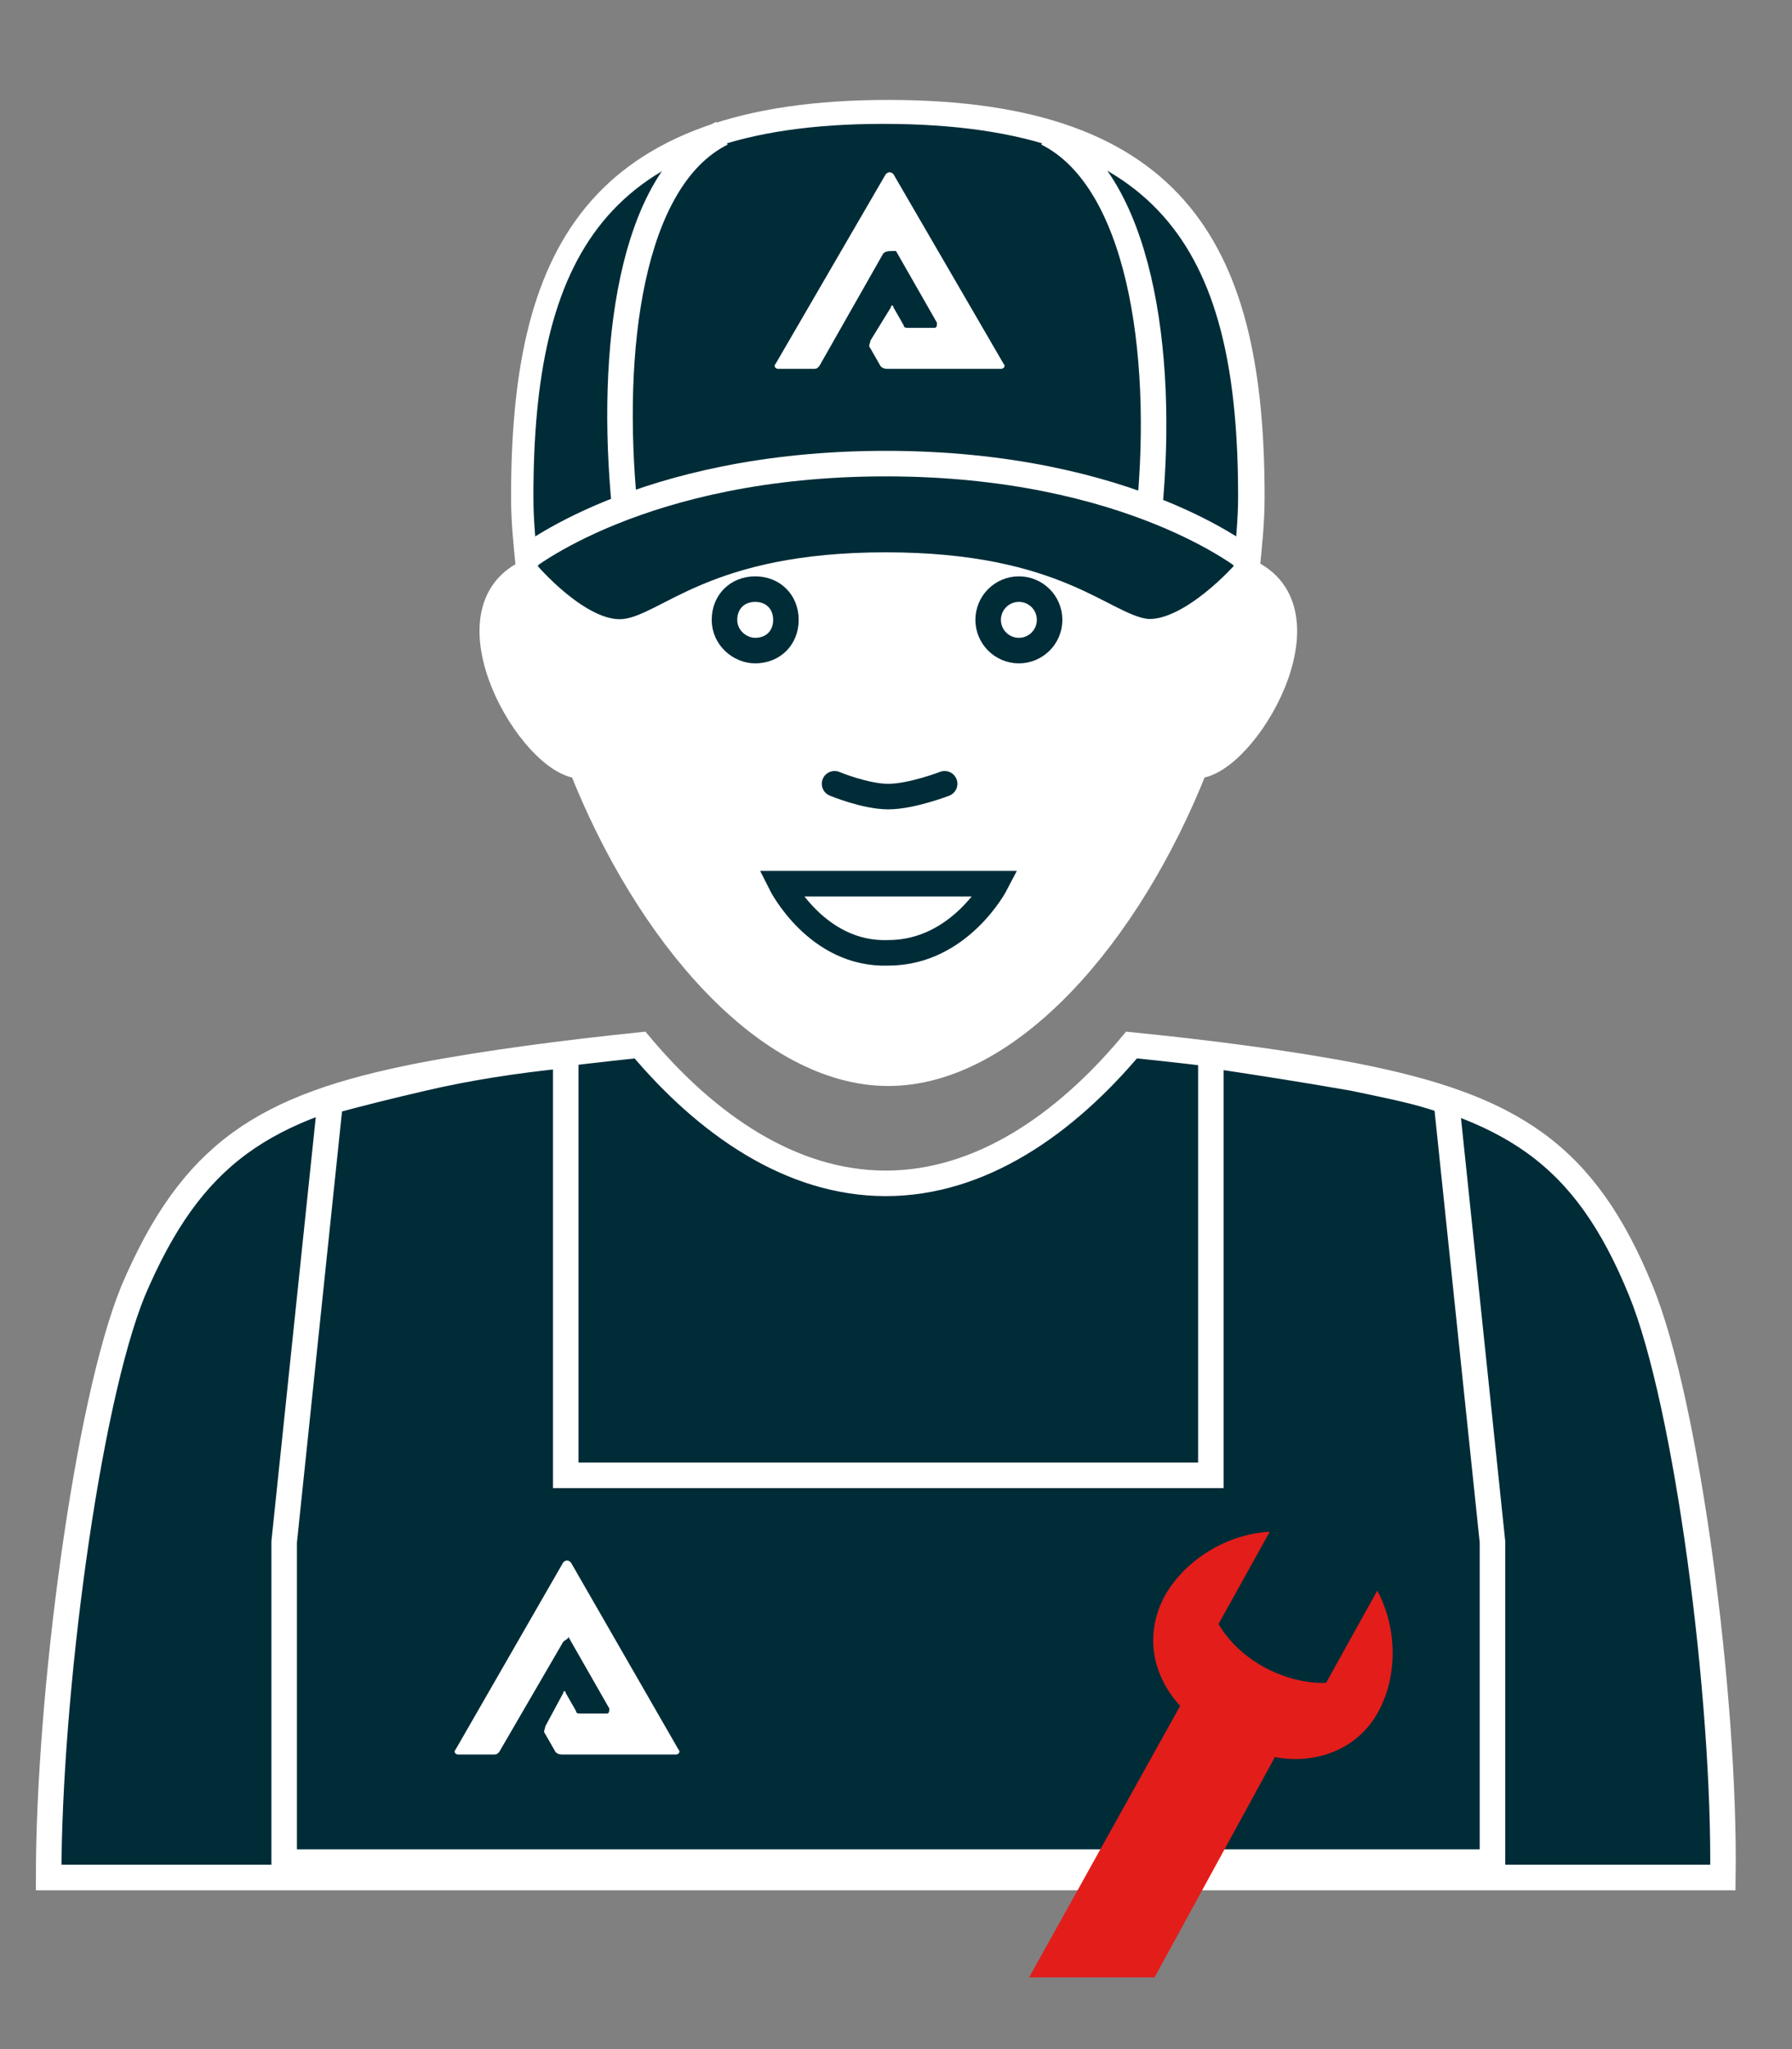
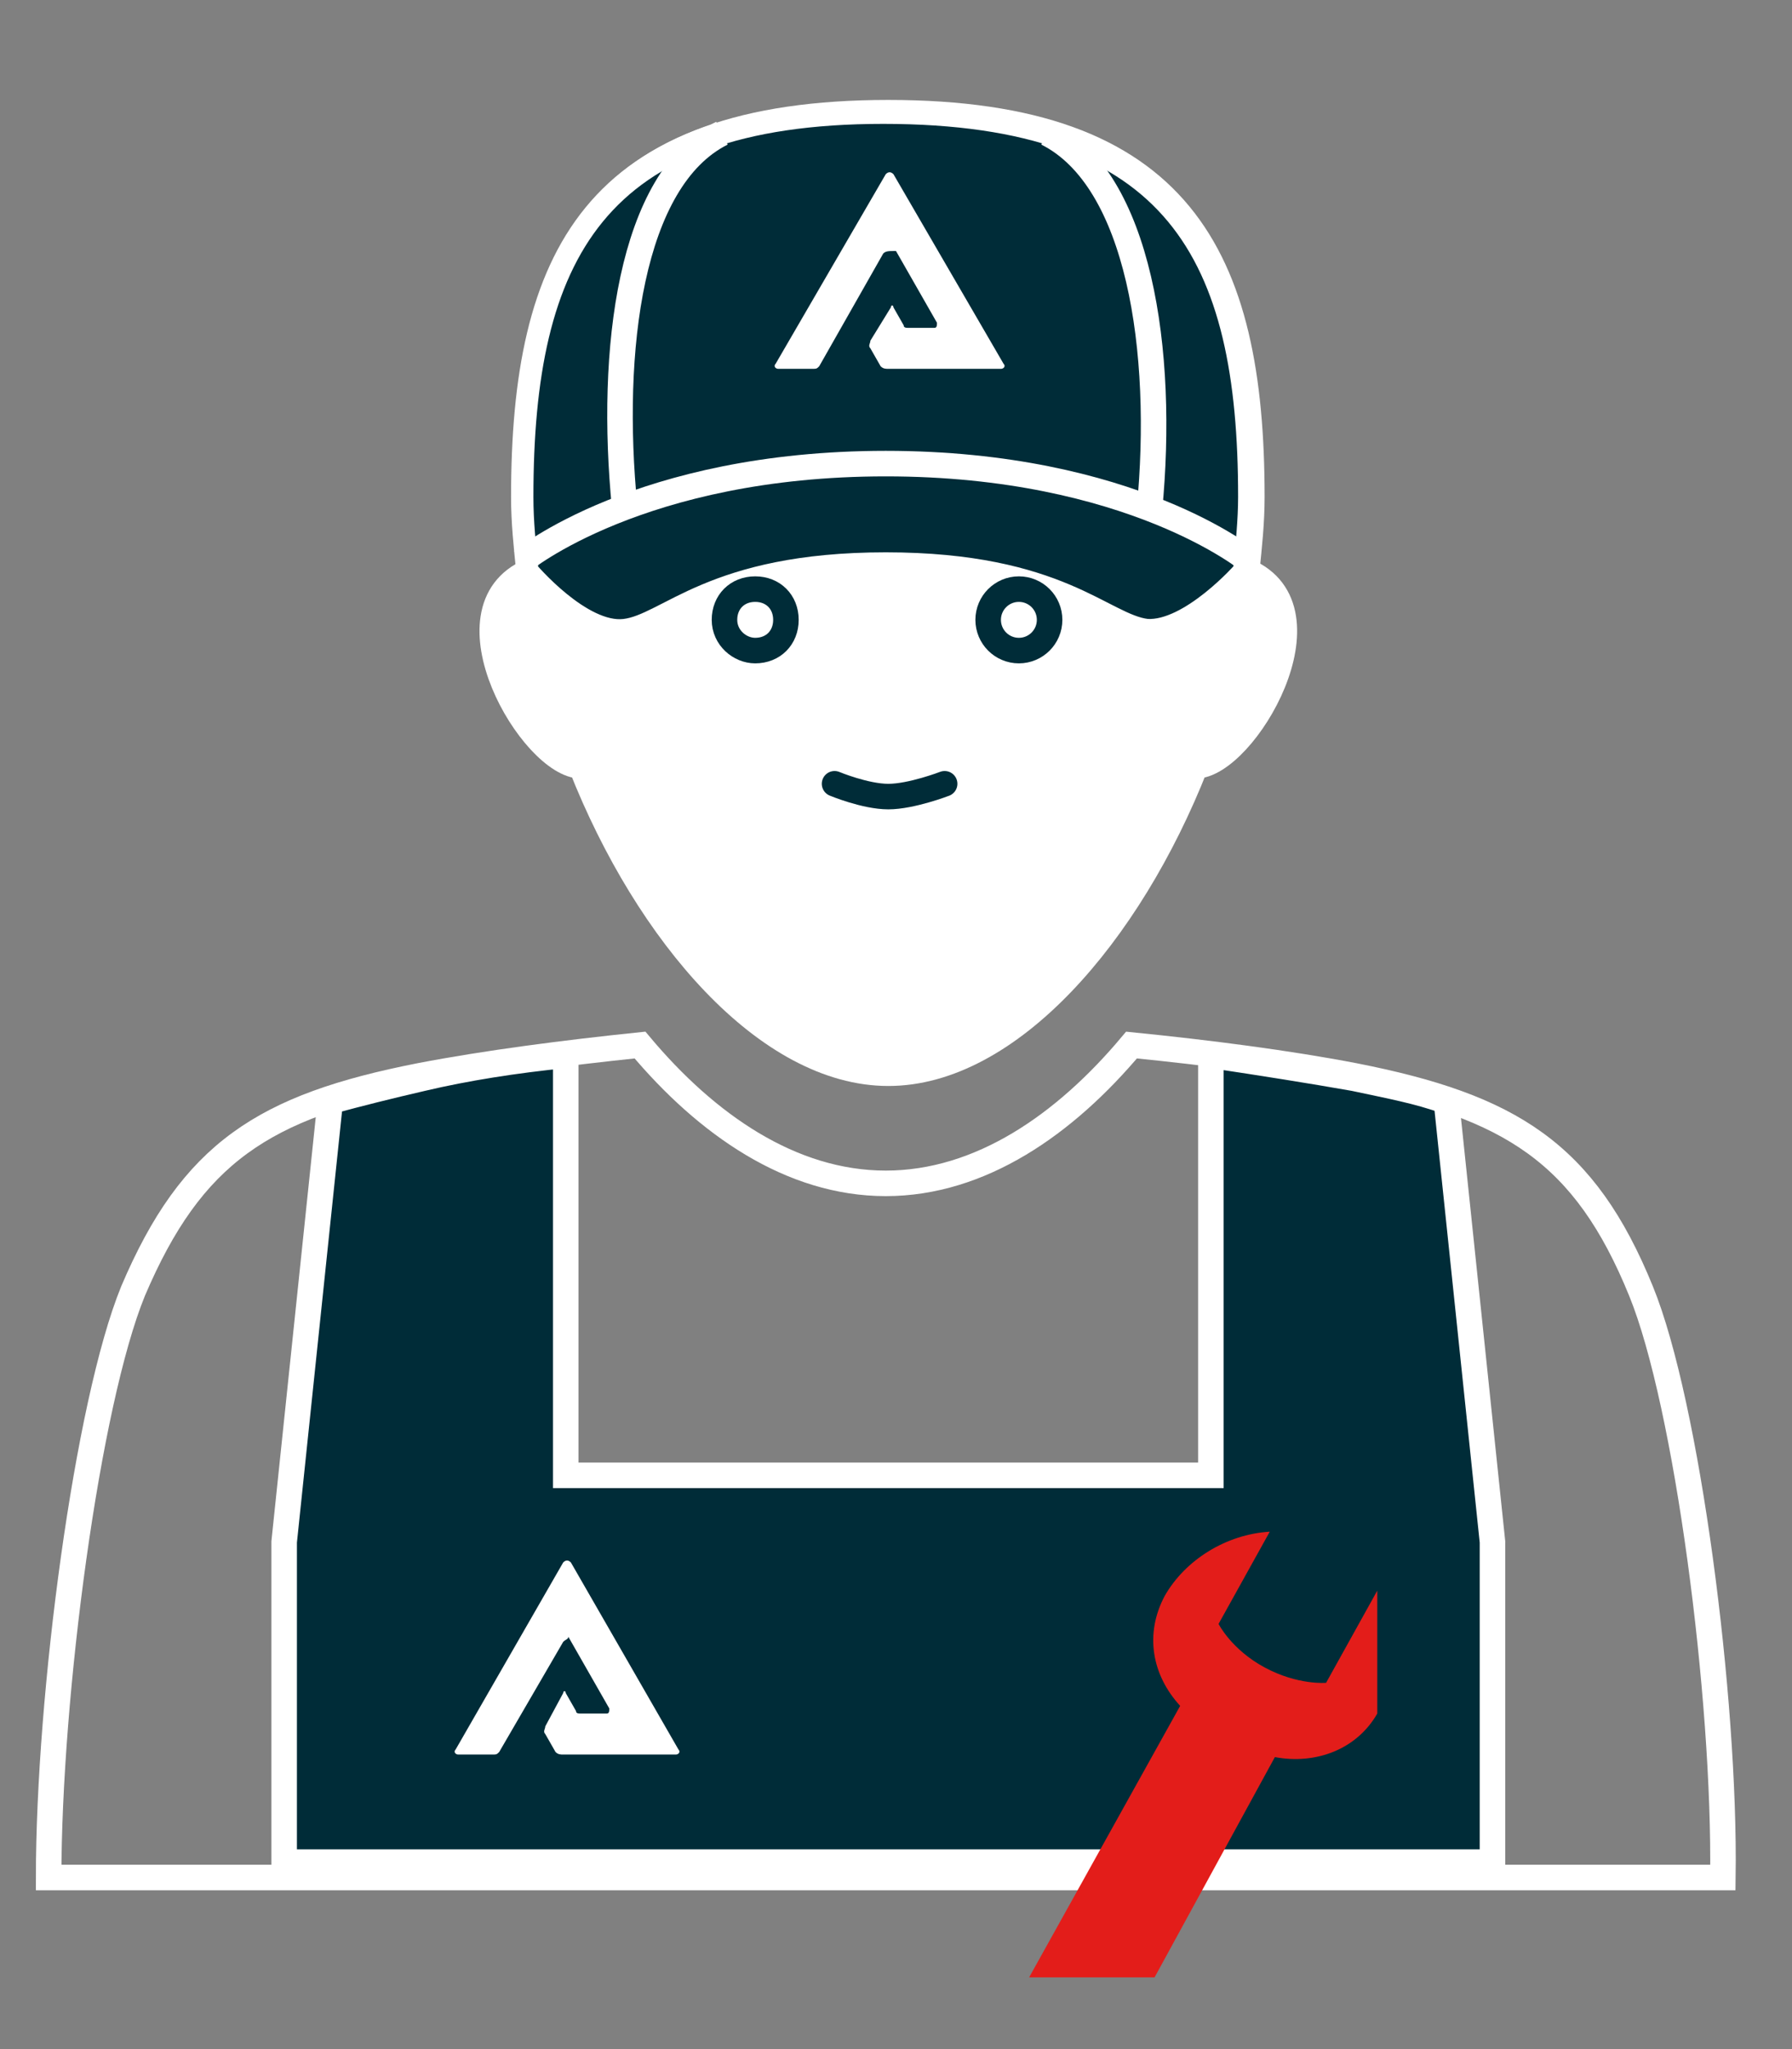
<svg xmlns="http://www.w3.org/2000/svg" version="1.0" id="Camada_1" x="0px" y="0px" viewBox="0 0 70 80" style="enable-background:new 0 0 70 80;" xml:space="preserve">
  <rect x="0" y="0" width="70" height="80" fill="#808080" stroke="none" />
  <style type="text/css">
	.st0{fill:#002C38;}
	.st1{fill:none;stroke:#FFFFFF;stroke-width:0.997;stroke-linecap:round;stroke-miterlimit:10;}
	.st2{fill:#FFFFFF;}
	.st3{fill:#e31d1a;}
	.st4{fill:none;stroke:#FFFFFF;stroke-width:0.997;stroke-miterlimit:10;}
	.st5{fill:none;stroke:#002C38;stroke-width:0.997;stroke-miterlimit:10;}
	.st6{fill:none;stroke:#002C38;stroke-width:0.997;stroke-linecap:round;stroke-miterlimit:10;}
	.st7{fill:none;stroke:#FFFFFF;stroke-width:0.873;stroke-miterlimit:10;}

</style>
-   <path class="st0" d="M64.1,50.4c-2.2-5.4-5.1-7.2-11.2-8.4c-2.6-0.5-5.7-0.9-8.7-1.2c-2.6,3.1-5.9,5.4-9.6,5.4h0  c-3.7,0-7-2.3-9.6-5.4c-2.9,0.3-6,0.7-8.6,1.2c-6.1,1.2-8.9,3-11.2,8.4c-1.8,4.4-3.3,15.8-3.3,22.9h32.7h32.7  C67.4,66.3,65.9,54.8,64.1,50.4" />
  <path class="st1" d="M64.1,50.4c-2.2-5.4-5.1-7.2-11.2-8.4c-2.6-0.5-5.7-0.9-8.7-1.2c-2.6,3.1-5.9,5.4-9.6,5.4h0  c-3.7,0-7-2.3-9.6-5.4c-2.9,0.3-6,0.7-8.6,1.2c-6.1,1.2-8.9,3-11.2,8.4c-1.8,4.4-3.3,15.8-3.3,22.9h32.7h32.7  C67.4,66.3,65.9,54.8,64.1,50.4z" />
  <path class="st0" d="M58.3,60.2L56.5,43c-1.1-0.4-2.2-0.6-3.6-0.9c-1.7-0.3-3.6-0.6-5.6-0.9v16.4H22.1V41.2c-2,0.2-3.9,0.5-5.6,0.9  c-1.3,0.3-2.5,0.6-3.6,0.9l-1.8,17.2v12.5h23.6h23.6L58.3,60.2L58.3,60.2z" />
  <path class="st1" d="M58.3,60.2L56.5,43c-1.1-0.4-2.2-0.6-3.6-0.9c-1.7-0.3-3.6-0.6-5.6-0.9v16.4H22.1V41.2c-2,0.2-3.9,0.5-5.6,0.9  c-1.3,0.3-2.5,0.6-3.6,0.9l-1.8,17.2v12.5h23.6h23.6L58.3,60.2L58.3,60.2z" />
  <path class="st2" d="M22,64.1l-2.5,4.3c-0.1,0.1-0.1,0.1-0.3,0.1h-1.3c-0.1,0-0.2-0.1-0.1-0.2l4.2-7.3c0.1-0.1,0.2-0.1,0.3,0  l4.2,7.3c0.1,0.1,0,0.2-0.1,0.2H22c-0.1,0-0.2,0-0.3-0.1l-0.4-0.7c-0.1-0.1,0-0.2,0-0.3l0.7-1.3c0-0.1,0.1-0.1,0.1,0l0.4,0.7  c0,0.1,0.1,0.1,0.2,0.1h1c0.1,0,0.1-0.1,0.1-0.2l-1.6-2.8C22.2,64,22.1,64,22,64.1" />
-   <path class="st3" d="M53.8,62.1l-2,3.6c0,0-1.1,0.1-2.4-0.6c-1.3-0.7-1.8-1.7-1.8-1.7l2-3.6c-1.7,0.1-3.3,1.1-4.1,2.5  c-0.8,1.5-0.5,3.1,0.6,4.3l-5.9,10.6h4.9l4.7-8.6c1.6,0.3,3.2-0.3,4-1.7C54.6,65.5,54.6,63.6,53.8,62.1" />
+   <path class="st3" d="M53.8,62.1l-2,3.6c0,0-1.1,0.1-2.4-0.6c-1.3-0.7-1.8-1.7-1.8-1.7l2-3.6c-1.7,0.1-3.3,1.1-4.1,2.5  c-0.8,1.5-0.5,3.1,0.6,4.3l-5.9,10.6h4.9l4.7-8.6c1.6,0.3,3.2-0.3,4-1.7" />
  <path class="st4" d="M34.7,41.9c-4.7,0-9.4-5.4-12-12c-1.9,0-5.5-6.1-2-7.6c-0.1-1-0.2-1.9-0.2-2.9c0-9.4,2.8-15,14.2-15 M34.7,41.9  c4.7,0,9.4-5.4,12-12c1.9,0,5.5-6.1,2-7.6c0.1-1,0.2-1.9,0.2-2.9c0-9.4-2.8-15-14.2-15" />
  <path class="st2" d="M34.7,41.9c-4.7,0-9.4-5.4-12-12c-1.9,0-5.5-6.1-2-7.6c-0.1-1-0.2-1.9-0.2-2.9c0-9.4,2.8-15,14.2-15 M34.7,41.9  c4.7,0,9.4-5.4,12-12c1.9,0,5.5-6.1,2-7.6c0.1-1,0.2-1.9,0.2-2.9c0-9.4-2.8-15-14.2-15" />
-   <path class="st5" d="M30.5,34.5h8.4c0,0-1.4,2.7-4.2,2.7C31.9,37.3,30.5,34.5,30.5,34.5z" />
  <path class="st6" d="M32.6,30.6c0,0,1.2,0.5,2.1,0.5c0.9,0,2.2-0.5,2.2-0.5" />
  <path class="st0" d="M48.8,19.4c0,0.9-0.1,1.9-0.2,2.9c0,0-2.1,2.4-3.8,2.3c-1.7-0.2-3.4-2.6-10.2-2.6c-6.8,0-8.5,2.4-10.2,2.6  c-1.7,0.2-3.8-2.3-3.8-2.3c-0.1-1-0.2-1.9-0.2-2.9c0-9.4,2.8-15,14.1-15C46,4.4,48.8,10,48.8,19.4" />
  <path class="st7" d="M48.8,19.4c0,0.9-0.1,1.9-0.2,2.9c0,0-2.1,2.4-3.8,2.3c-1.7-0.2-3.4-2.6-10.2-2.6c-6.8,0-8.5,2.4-10.2,2.6  c-1.7,0.2-3.8-2.3-3.8-2.3c-0.1-1-0.2-1.9-0.2-2.9c0-9.4,2.8-15,14.1-15C46,4.4,48.8,10,48.8,19.4z" />
  <path class="st4" d="M28.2,5.2c-3.6,1.8-4.4,8.5-3.8,14.6" />
  <path class="st4" d="M48.8,21.9c0,0-4.6-3.8-14.2-3.8c-9.6,0-14.2,3.8-14.2,3.8" />
  <path class="st4" d="M40.9,5.2c3.6,1.8,4.6,8.5,4,14.7" />
  <path class="st2" d="M34.5,9.9L32,14.3c-0.1,0.1-0.1,0.1-0.3,0.1h-1.3c-0.1,0-0.2-0.1-0.1-0.2l4.3-7.4c0.1-0.1,0.2-0.1,0.3,0  l4.3,7.4c0.1,0.1,0,0.2-0.1,0.2h-4.4c-0.1,0-0.2,0-0.3-0.1l-0.4-0.7c-0.1-0.1,0-0.2,0-0.3l0.8-1.3c0-0.1,0.1-0.1,0.1,0l0.4,0.7  c0,0.1,0.1,0.1,0.2,0.1h1c0.1,0,0.1-0.1,0.1-0.2l-1.6-2.8C34.7,9.8,34.6,9.8,34.5,9.9" />
  <path class="st5" d="M30.7,24.2c0,0.7-0.5,1.2-1.2,1.2c-0.6,0-1.2-0.5-1.2-1.2c0-0.7,0.5-1.2,1.2-1.2C30.2,23,30.7,23.5,30.7,24.2z" />
  <ellipse class="st5" cx="39.8" cy="24.2" rx="1.2" ry="1.2" />
</svg>